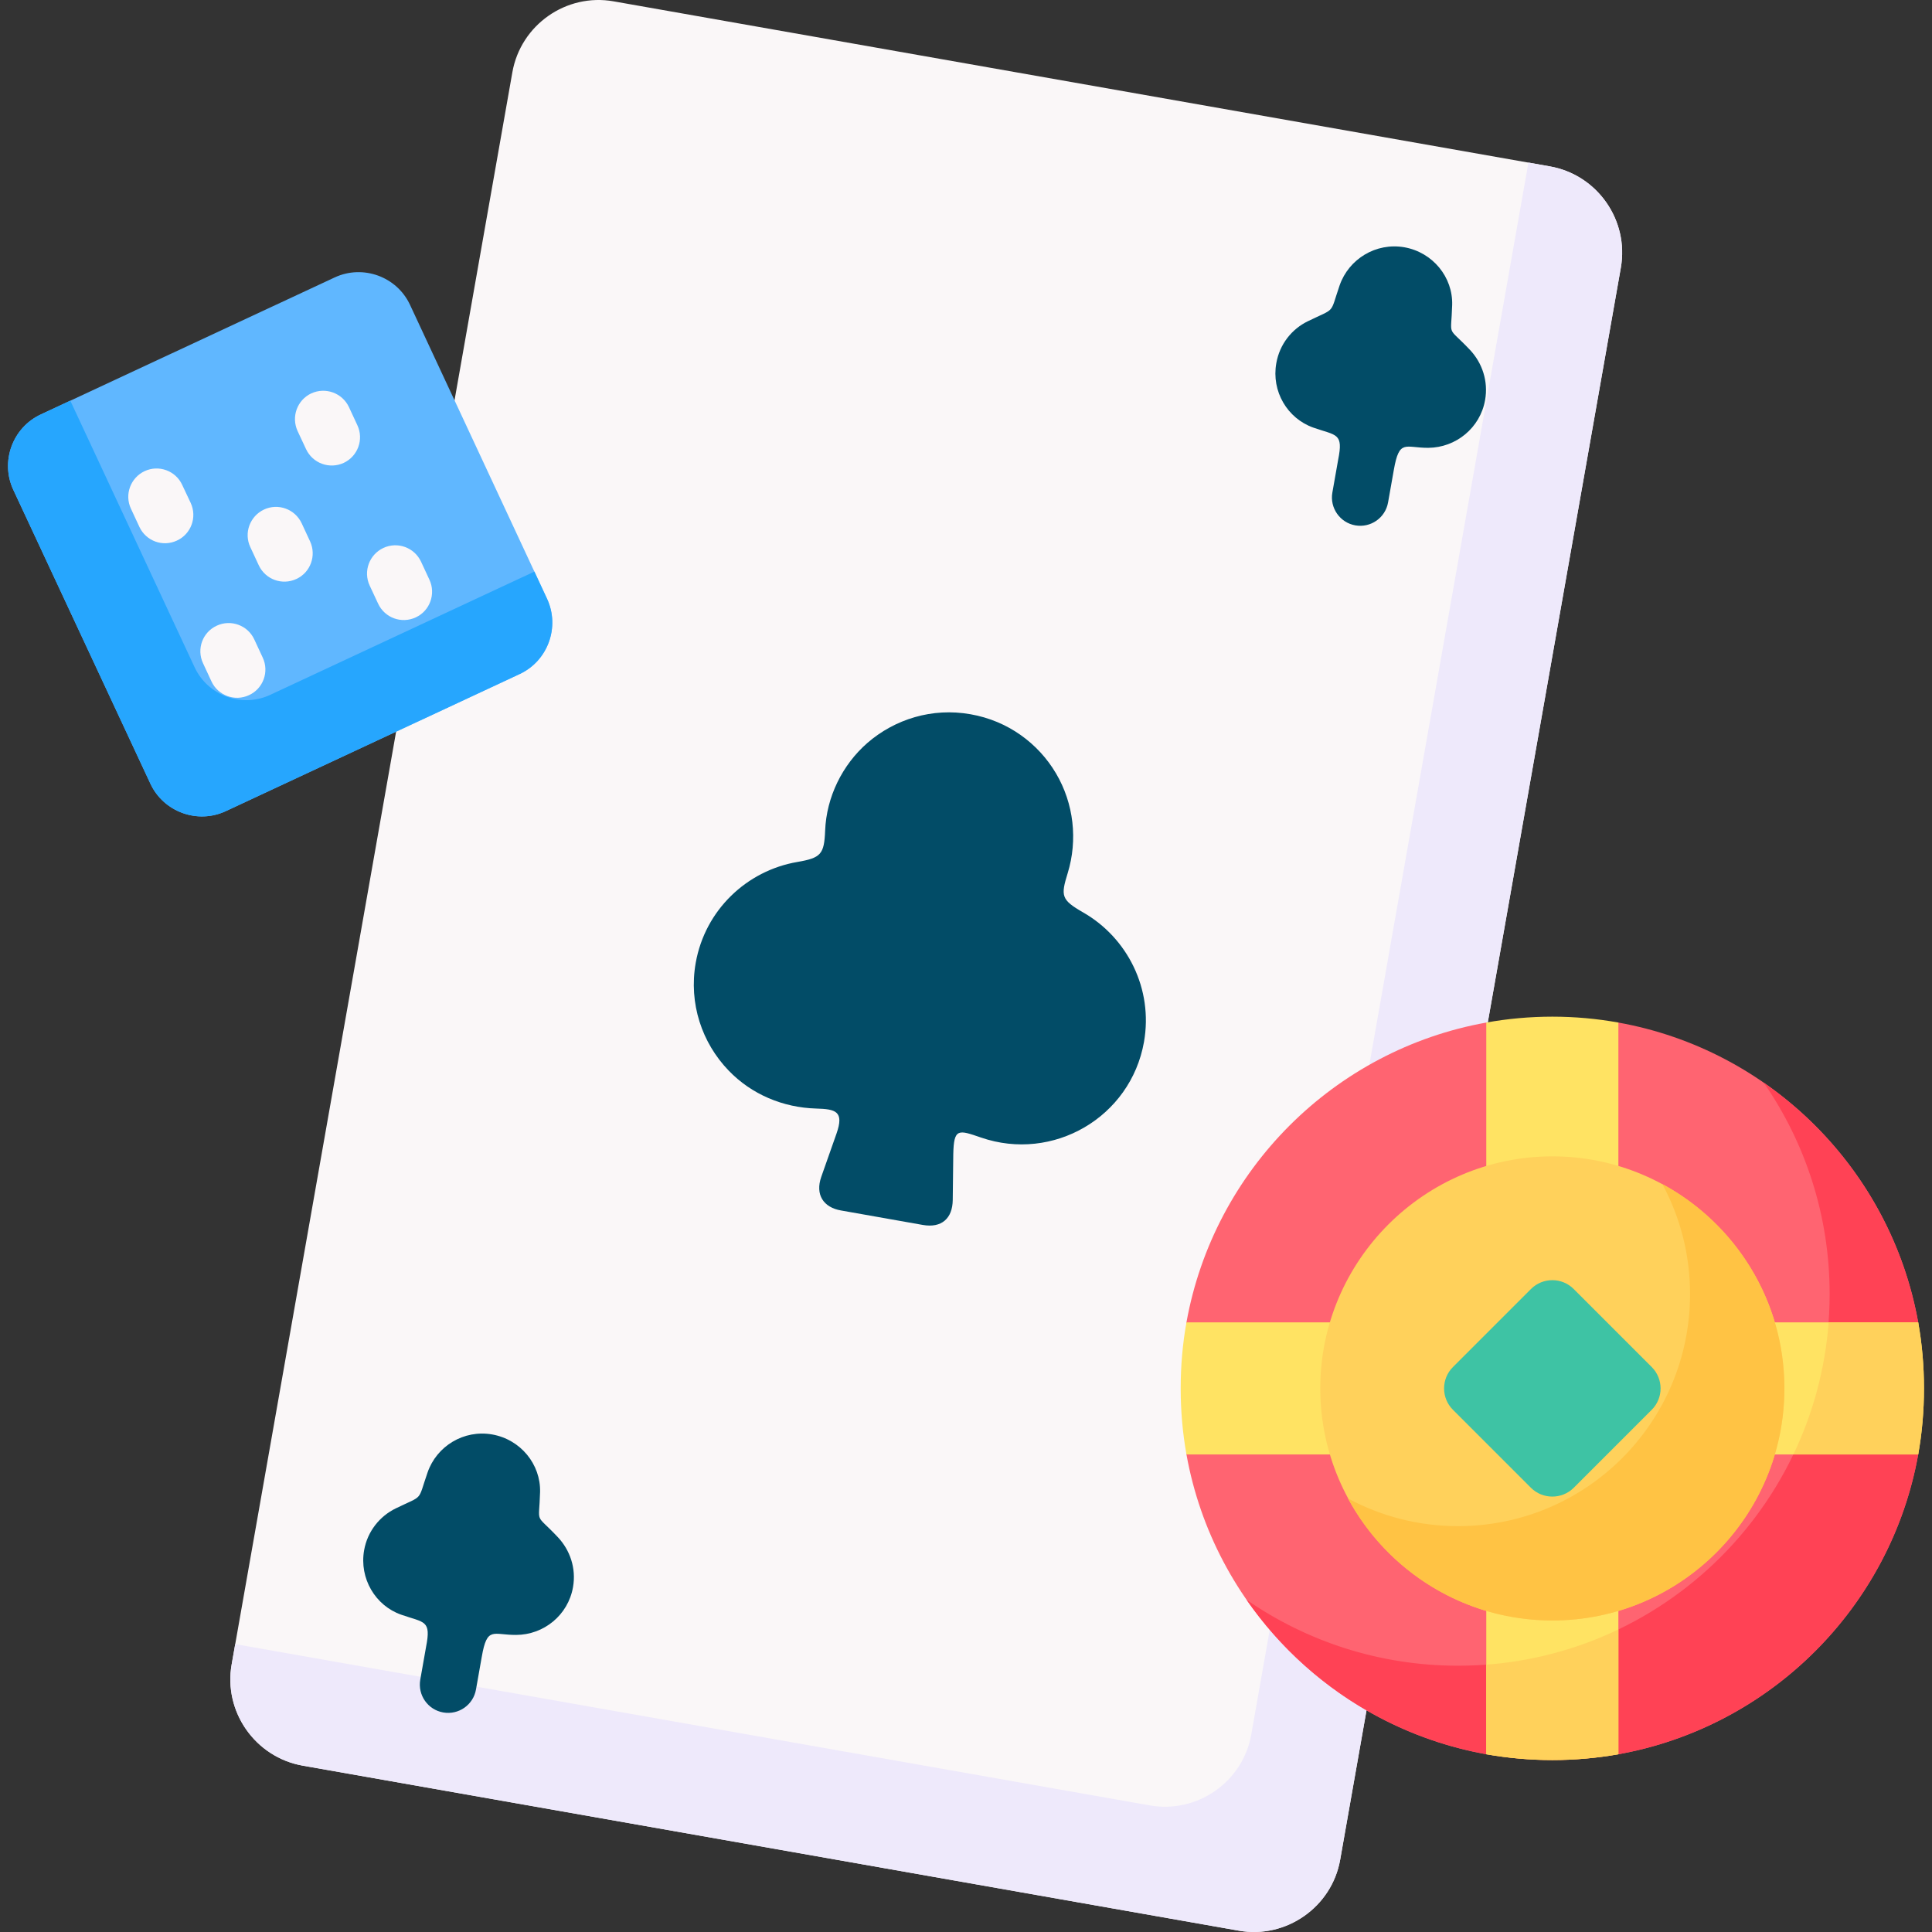
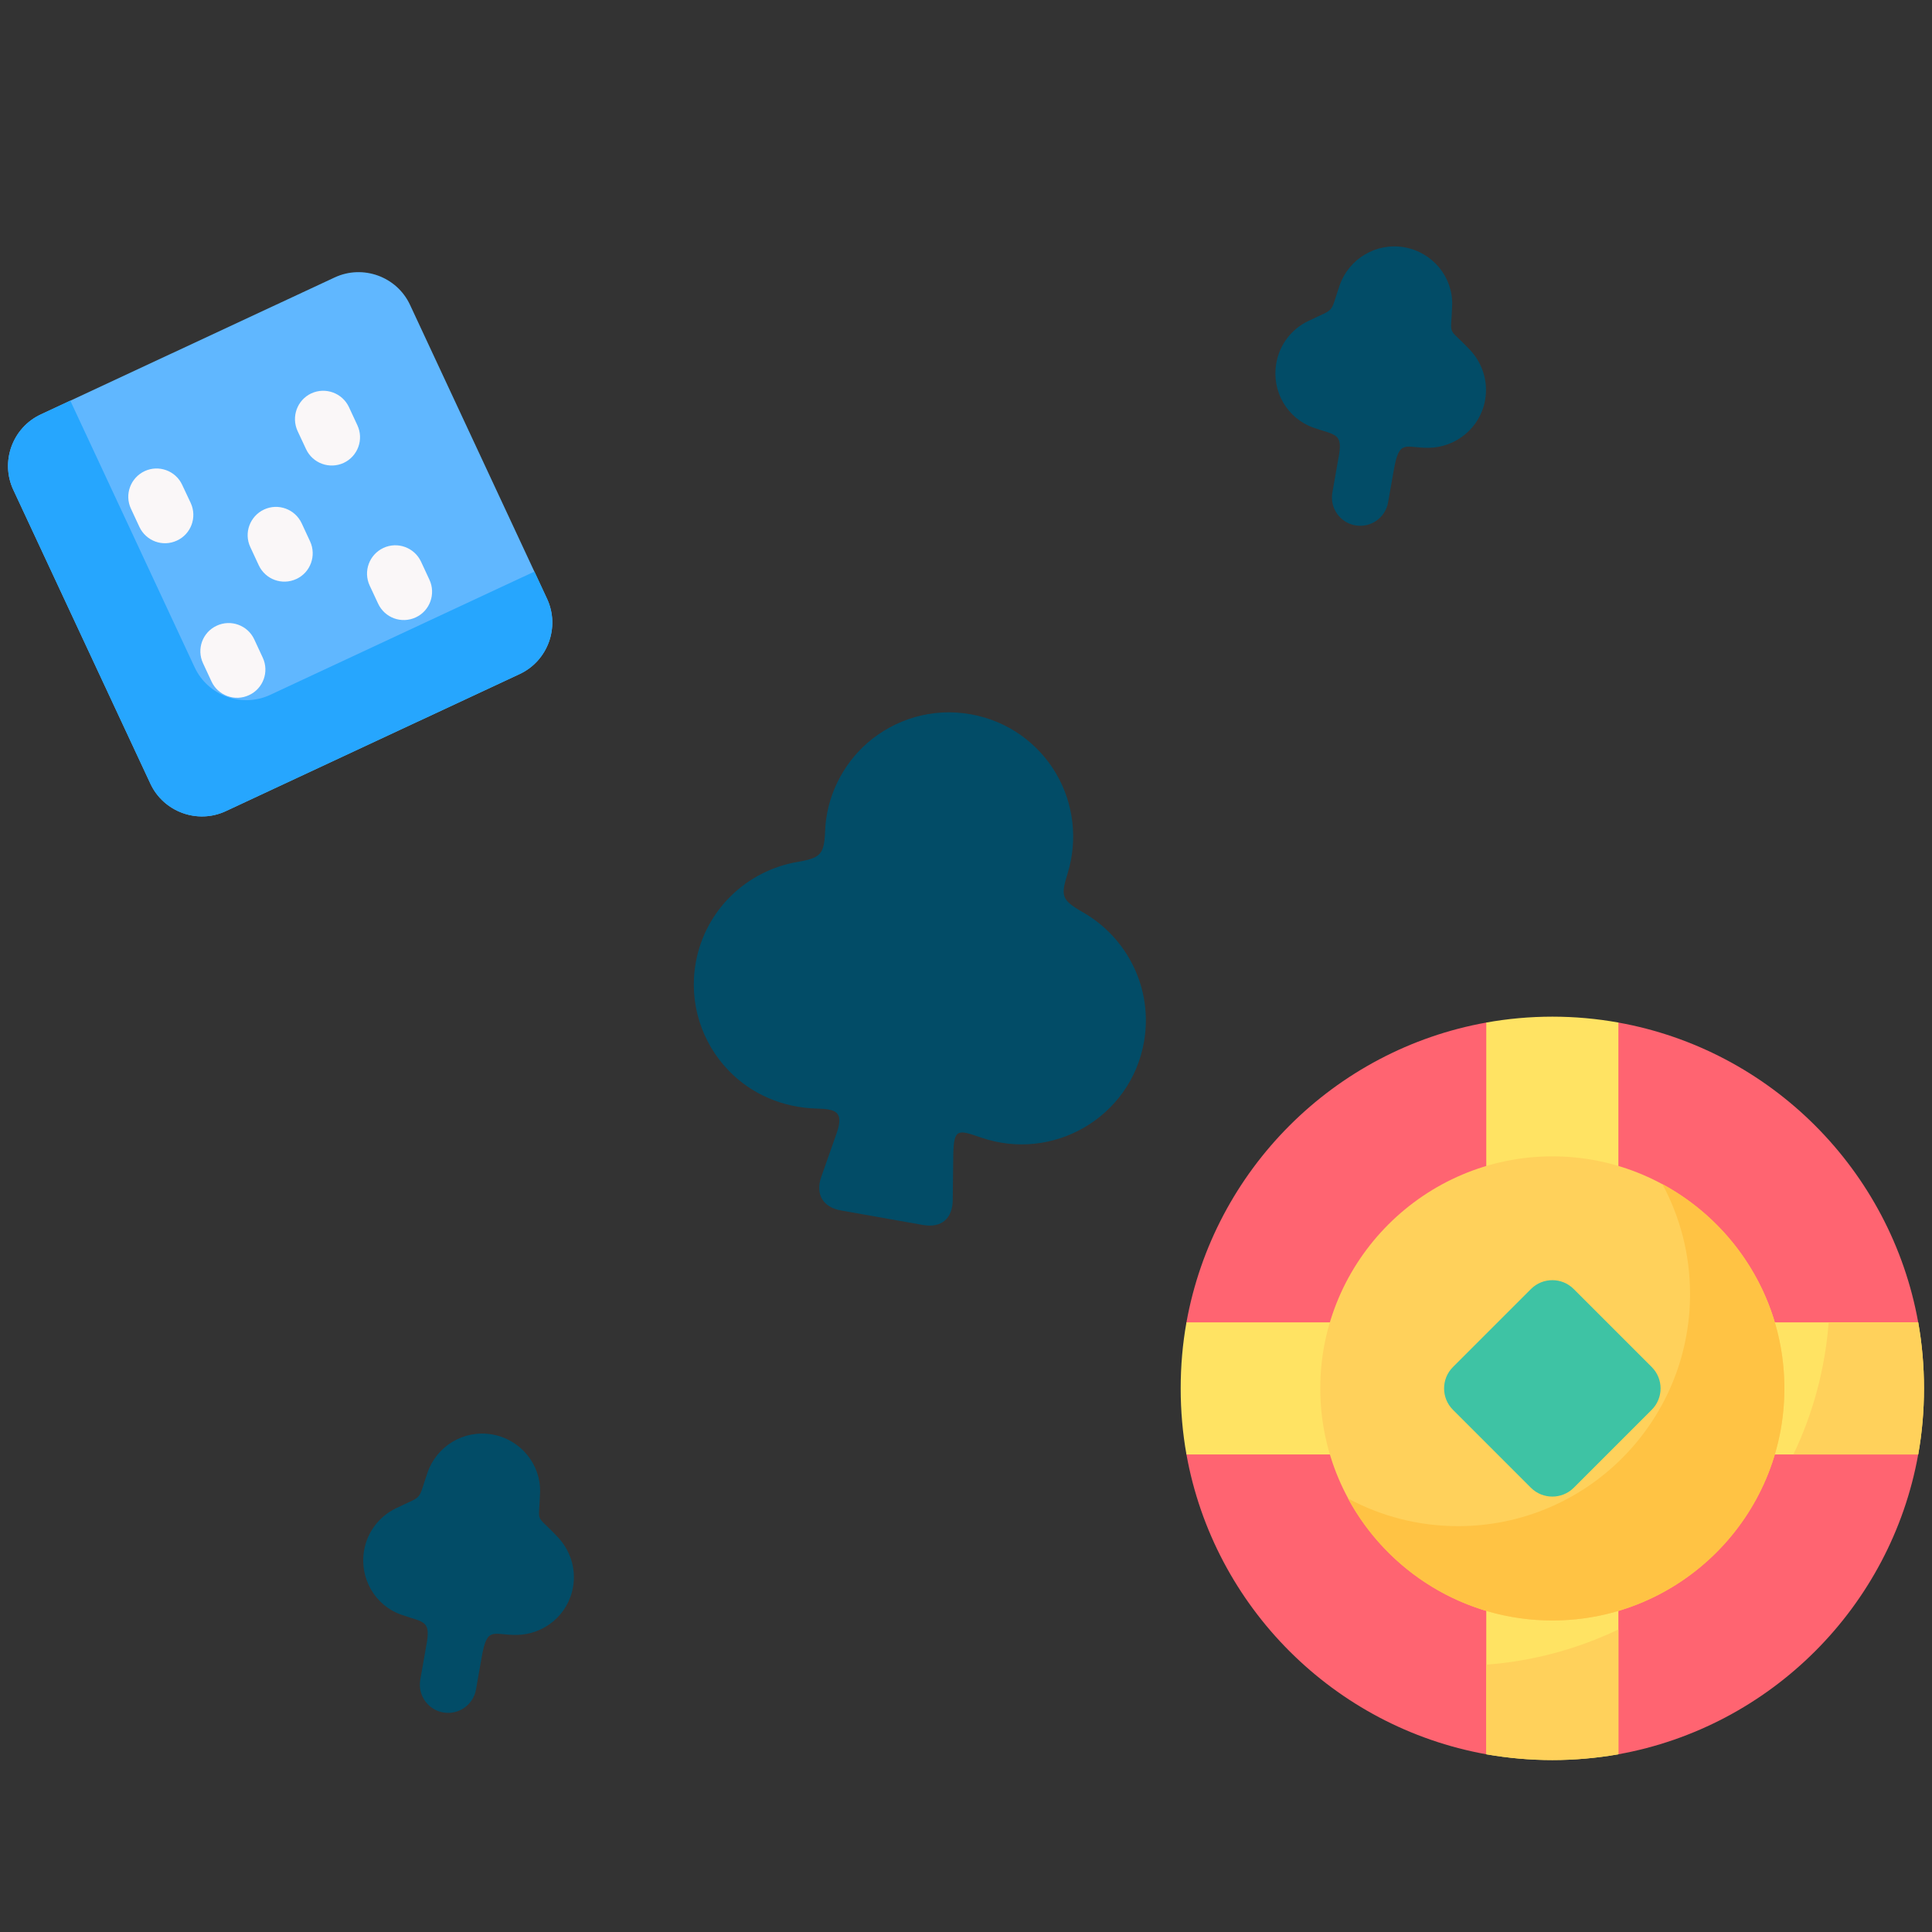
<svg xmlns="http://www.w3.org/2000/svg" id="Capa_1" enable-background="new 0 0 512 512" height="512" viewBox="0 0 512 512" width="512">
  <rect x="0" y="0" width="512" height="512" fill="#333333" stroke="none" />
  <g>
    <g>
-       <path clip-rule="evenodd" d="m410.746 44.098-248.118-43.739c-12.558-2.239-24.633 6.236-26.845 18.794l-74.382 421.885c-2.239 12.557 6.236 24.633 18.794 26.873l248.119 43.739c12.529 2.211 24.633-6.265 26.844-18.794l74.382-421.913c2.212-12.558-6.235-24.634-18.794-26.845z" fill="#faf7f8" fill-rule="evenodd" />
-     </g>
+       </g>
    <g>
-       <path clip-rule="evenodd" d="m410.746 44.098-5.697-1.021-73.446 416.583c-2.211 12.558-14.315 21.005-26.873 18.794l-242.393-42.746-.936 5.33c-2.239 12.557 6.236 24.633 18.794 26.873l248.119 43.739c12.529 2.211 24.633-6.265 26.844-18.794l74.382-421.913c2.212-12.558-6.235-24.634-18.794-26.845z" fill="#eee9fb" fill-rule="evenodd" />
-     </g>
+       </g>
    <g>
      <path clip-rule="evenodd" d="m259.971 301.458c19.077 6.576 39.657-5.329 43.2-25.342 2.466-14.06-4.394-27.581-16.101-34.3-5.896-3.373-5.981-4.393-4.11-10.46 2.664-8.703 1.644-18.369-3.118-26.419-4.706-7.966-12.756-13.919-22.621-15.648-10.176-1.814-20.098 1.304-27.354 7.597-6.662 5.811-10.857 14.372-11.197 23.244-.255 6.265-1.105 7.229-7.398 8.306-13.323 2.296-24.406 12.671-26.901 26.731-1.9 10.772 1.672 21.232 8.73 28.545 6.066 6.321 14.428 9.808 23.159 10.063 5.188.142 7.512.709 5.414 6.662l-4.025 11.424c-1.673 4.762.595 8.135 5.244 8.929l21.628 3.827c5.074.907 7.909-1.786 7.965-6.605l.142-12.104c.142-6.973 1.333-6.519 7.343-4.45z" fill="#024c67" fill-rule="evenodd" />
    </g>
    <g>
      <path clip-rule="evenodd" d="m136.775 433.271c7.314-.028 13.777-5.216 15.081-12.671.879-4.99-.794-9.809-4.025-13.238-6.236-6.633-4.961-3.005-4.706-11.934.198-7.37-5.159-13.946-12.671-15.279-7.54-1.332-14.74 3.09-17.15 10.092-2.721 7.823-.878 5.839-8.419 9.496-4.252 2.069-7.512 6.094-8.391 11.111-1.304 7.427 2.948 14.656 9.836 17.065 6.151 2.154 7.994 1.36 6.577 8.561l-1.531 8.674c-.709 4.082 2.013 7.965 6.094 8.674 4.082.708 7.966-2.013 8.674-6.095l1.531-8.646c1.418-8.22 3.006-5.754 9.1-5.81z" fill="#024c67" fill-rule="evenodd" />
    </g>
    <g>
      <path clip-rule="evenodd" d="m378.517 118.678c7.285-.057 13.747-5.244 15.052-12.671.879-4.989-.766-9.836-3.997-13.266-6.265-6.634-4.989-3.005-4.734-11.906.227-7.398-5.159-13.975-12.671-15.307-7.512-1.304-14.712 3.09-17.15 10.091-2.693 7.824-.879 5.839-8.391 9.496-4.28 2.069-7.512 6.095-8.391 11.141-1.332 7.427 2.92 14.627 9.808 17.064 6.151 2.155 8.022 1.361 6.576 8.561l-1.531 8.674c-.708 4.082 2.041 7.966 6.095 8.674 4.082.709 7.965-2.012 8.674-6.095l1.531-8.646c1.446-8.219 3.005-5.781 9.129-5.81z" fill="#024c67" fill-rule="evenodd" />
    </g>
    <g>
-       <path clip-rule="evenodd" d="m428.86 270.985c40.395 7.229 72.228 39.09 79.484 79.456v35.008c-7.256 40.366-39.089 72.199-79.484 79.456h-34.952c-40.394-7.257-72.228-39.09-79.484-79.456v-35.008c7.257-40.366 39.09-72.227 79.484-79.456z" fill="#ff6471" fill-rule="evenodd" />
+       <path clip-rule="evenodd" d="m428.86 270.985c40.395 7.229 72.228 39.09 79.484 79.456v35.008c-7.256 40.366-39.089 72.199-79.484 79.456h-34.952c-40.394-7.257-72.228-39.09-79.484-79.456v-35.008c7.257-40.366 39.09-72.227 79.484-79.456" fill="#ff6471" fill-rule="evenodd" />
    </g>
    <g>
-       <path clip-rule="evenodd" d="m467.411 286.916c21.09 14.627 36.228 37.276 40.933 63.553v34.98c-8.277 46.035-48.529 80.986-96.945 80.986-33.591 0-63.242-16.809-81.043-42.463 15.902 10.999 35.207 17.461 56.042 17.461 54.397 0 98.477-44.079 98.477-98.505-.002-20.805-6.464-40.11-17.464-56.012z" fill="#ff4255" fill-rule="evenodd" />
-     </g>
+       </g>
    <g>
      <path clip-rule="evenodd" d="m428.889 270.985c-5.669-1.021-11.537-1.559-17.49-1.559-5.981 0-11.821.539-17.519 1.559v79.456h-79.456c-1.021 5.669-1.53 11.537-1.53 17.49 0 5.981.51 11.821 1.53 17.518h79.456v79.456c5.698.992 11.537 1.53 17.519 1.53 5.953 0 11.821-.538 17.49-1.53v-79.456h79.456c1.021-5.697 1.531-11.537 1.531-17.518 0-5.953-.511-11.82-1.531-17.49h-79.456z" fill="#ffe363" fill-rule="evenodd" />
    </g>
    <g>
      <path clip-rule="evenodd" d="m411.399 429.444c33.846 0 61.484-27.639 61.484-61.513s-27.638-61.484-61.484-61.484c-33.874 0-61.513 27.61-61.513 61.484s27.639 61.513 61.513 61.513z" fill="#ffd15b" fill-rule="evenodd" />
    </g>
    <g>
      <path clip-rule="evenodd" d="m440.539 313.789c19.247 10.375 32.344 30.728 32.344 54.142 0 33.988-27.525 61.513-61.484 61.513-23.415 0-43.796-13.097-54.171-32.344 8.674 4.677 18.595 7.342 29.169 7.342 33.959 0 61.484-27.524 61.484-61.512 0-10.546-2.664-20.467-7.342-29.141z" fill="#ffc344" fill-rule="evenodd" />
    </g>
    <g>
      <path clip-rule="evenodd" d="m385.036 362.29 20.693-20.693c3.118-3.118 8.192-3.118 11.31 0l20.693 20.693c3.118 3.118 3.118 8.192 0 11.311l-20.693 20.693c-3.118 3.09-8.192 3.09-11.31 0l-20.693-20.693c-3.118-3.119-3.118-8.193 0-11.311z" fill="#3ec3a4" fill-rule="evenodd" />
    </g>
    <g>
      <path clip-rule="evenodd" d="m10.803 109.834 77.896-36.312c7.484-3.486 16.47-.227 19.957 7.257l36.312 77.897c3.487 7.483.227 16.469-7.256 19.956l-77.897 36.34c-7.484 3.487-16.47.199-19.957-7.285l-36.34-77.897c-3.487-7.484-.199-16.47 7.285-19.956z" fill="#60b7ff" fill-rule="evenodd" />
    </g>
    <g>
      <path clip-rule="evenodd" d="m10.803 109.834 7.824-3.657 32.967 70.696c3.515 7.484 12.473 10.773 19.984 7.286l70.045-32.684 3.345 7.2c3.487 7.483.227 16.469-7.256 19.956l-77.897 36.34c-7.484 3.487-16.47.199-19.957-7.285l-36.34-77.896c-3.487-7.484-.199-16.47 7.285-19.956z" fill="#26a6fe" fill-rule="evenodd" />
    </g>
    <g>
      <path d="m66.334 144.984c-1.758-3.742-.113-8.192 3.628-9.95 3.77-1.758 8.22-.113 9.978 3.628l2.239 4.819c1.729 3.742.113 8.221-3.628 9.95-3.77 1.758-8.221.142-9.978-3.629zm31.635 10.205c-1.758-3.771-.114-8.221 3.628-9.978 3.771-1.758 8.221-.114 9.978 3.628l2.24 4.819c1.729 3.742.113 8.22-3.628 9.95-3.77 1.757-8.221.142-9.978-3.628zm-63.27-20.381c-1.757-3.742-.113-8.192 3.628-9.95 3.742-1.757 8.221-.113 9.95 3.628l2.268 4.819c1.729 3.742.113 8.221-3.657 9.95-3.742 1.757-8.192.142-9.95-3.628zm44.164-20.58c-1.729-3.77-.114-8.22 3.628-9.978 3.771-1.729 8.221-.113 9.979 3.628l2.239 4.819c1.758 3.77.114 8.221-3.628 9.978-3.771 1.729-8.221.113-9.978-3.657zm-25.058 61.54c-1.757-3.742-.142-8.22 3.628-9.949 3.742-1.758 8.22-.114 9.95 3.628l2.239 4.819c1.757 3.742.142 8.22-3.628 9.95-3.742 1.758-8.22.114-9.95-3.628z" fill="#faf7f8" />
    </g>
    <g>
      <path clip-rule="evenodd" d="m428.889 431.825c-10.744 5.131-22.536 8.391-35.008 9.326v23.754c5.698.992 11.537 1.53 17.519 1.53 5.953 0 11.821-.538 17.49-1.53v-33.08z" fill="#ffd15b" fill-rule="evenodd" />
    </g>
    <g>
      <path clip-rule="evenodd" d="m475.264 385.449h33.08c1.021-5.697 1.531-11.537 1.531-17.518 0-5.953-.511-11.82-1.531-17.49h-23.725c-.964 12.444-4.196 24.265-9.355 35.008z" fill="#ffd15b" fill-rule="evenodd" />
    </g>
  </g>
</svg>